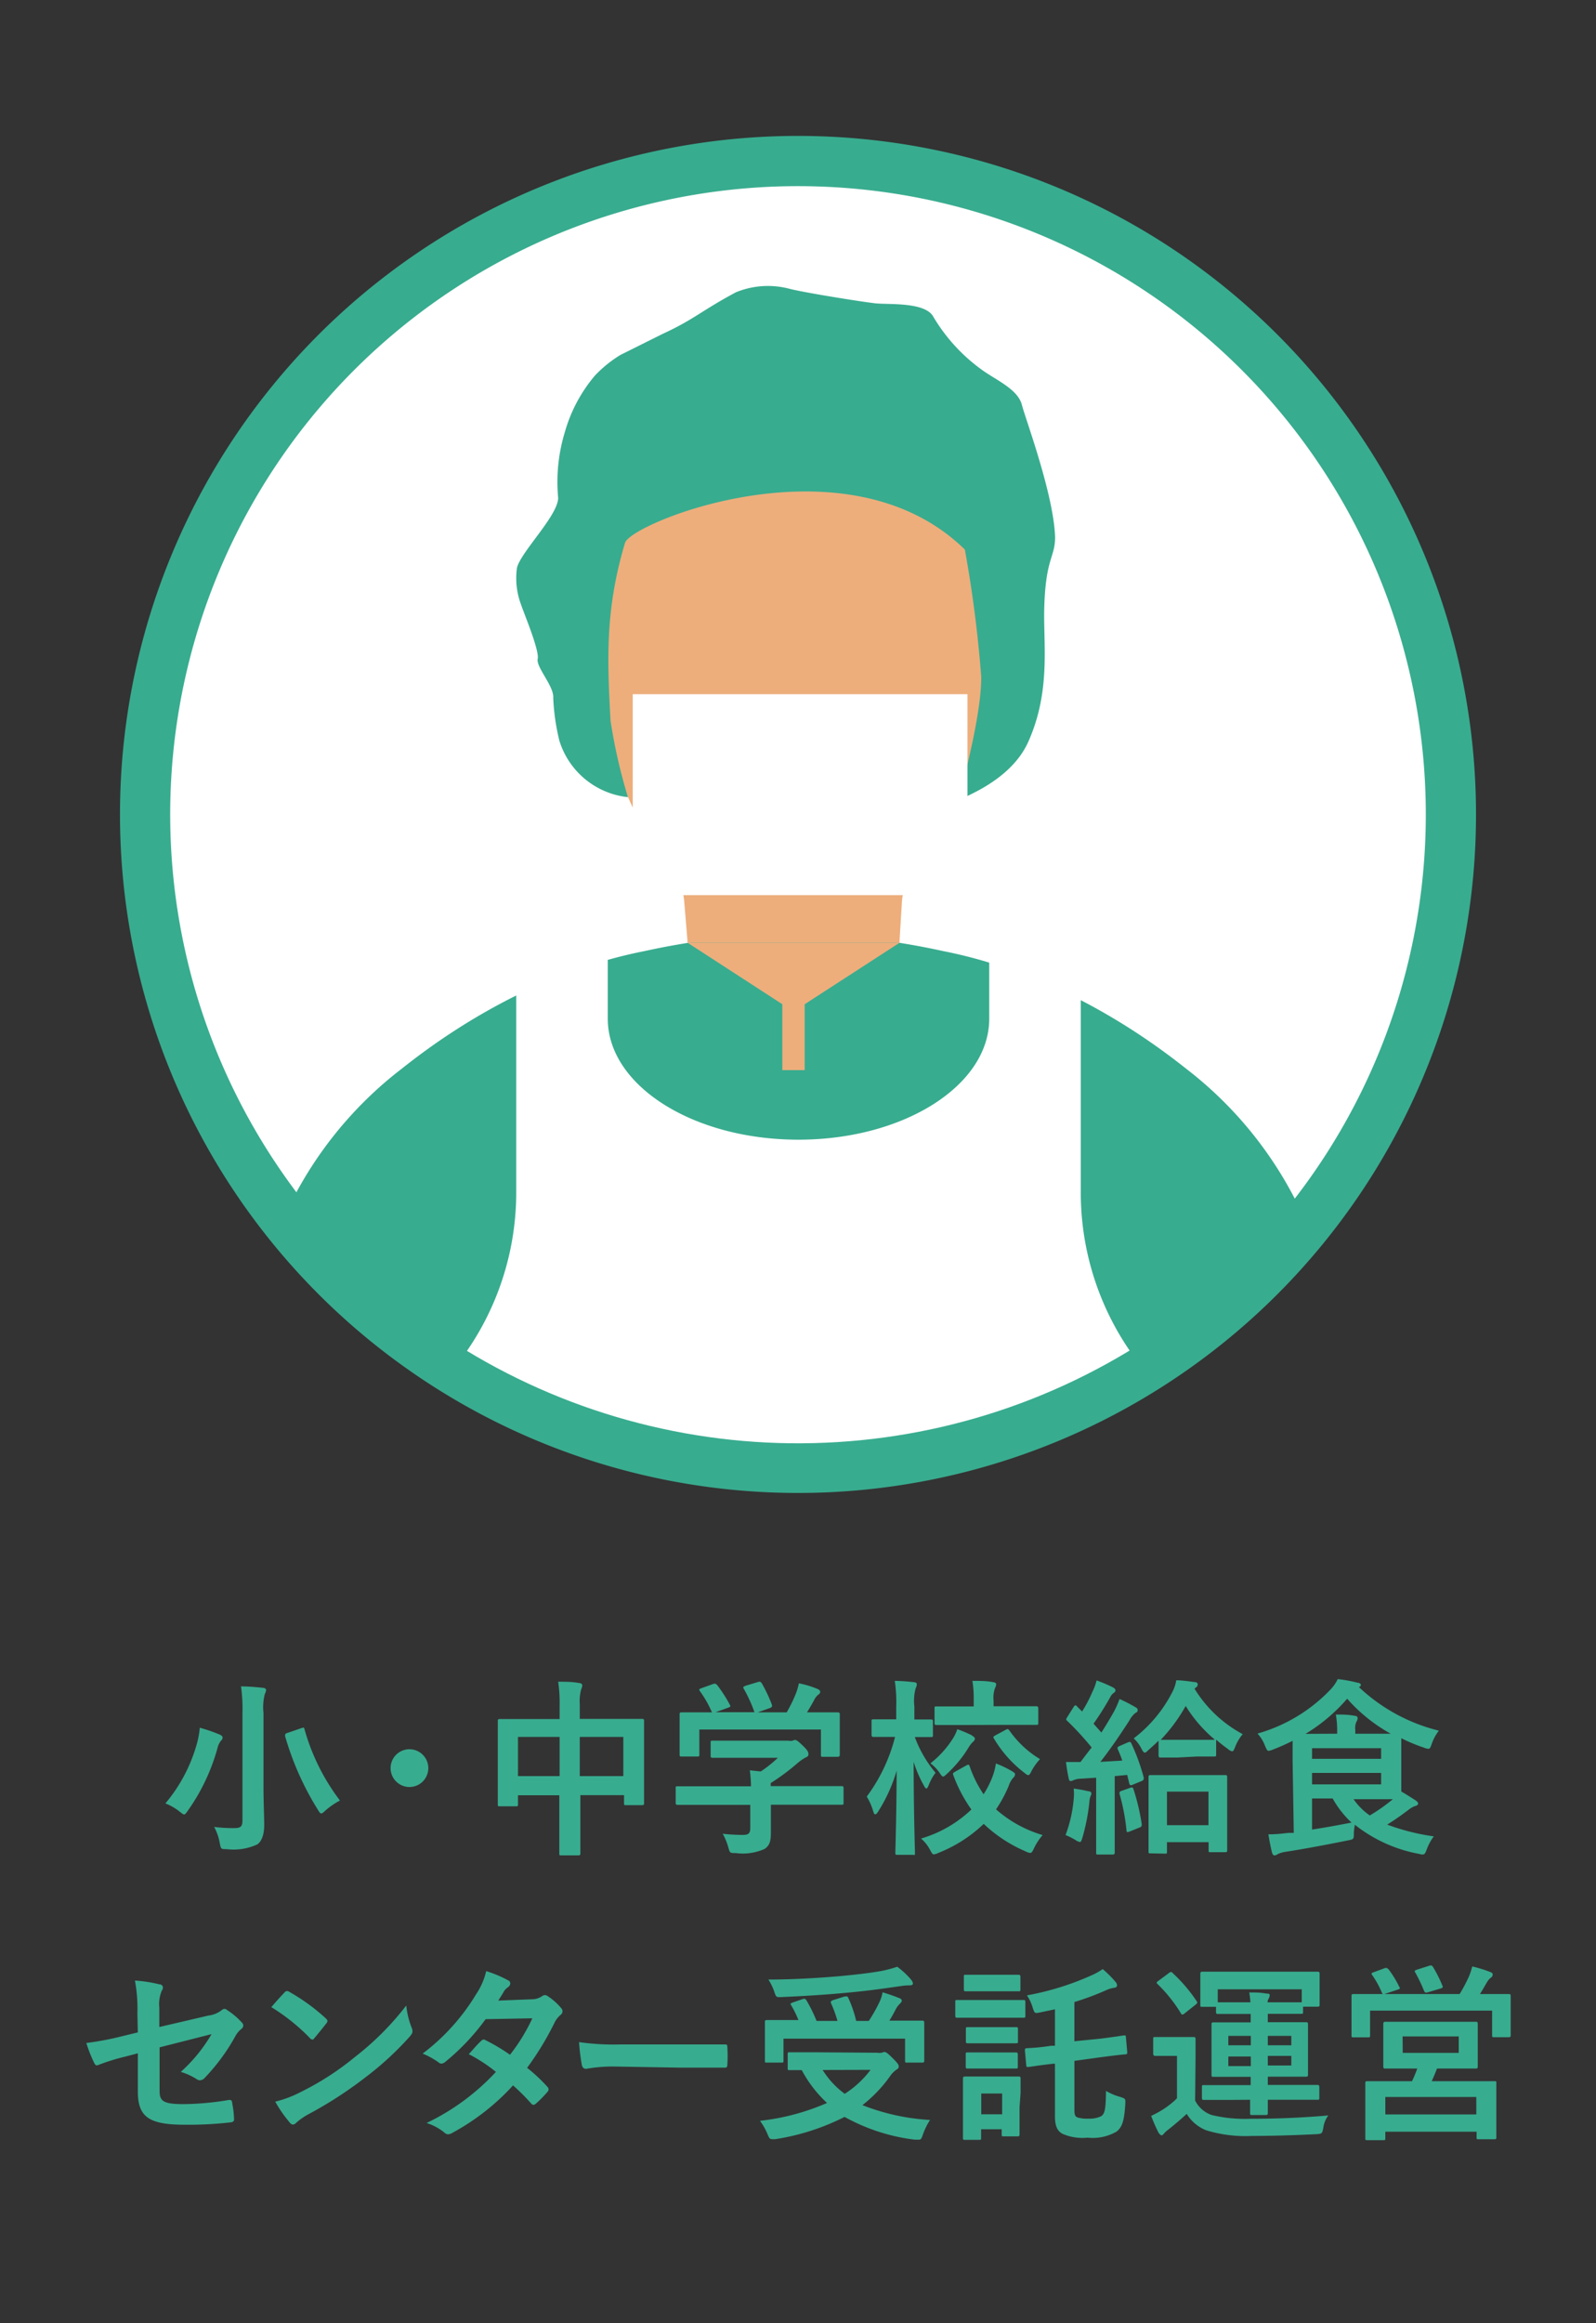
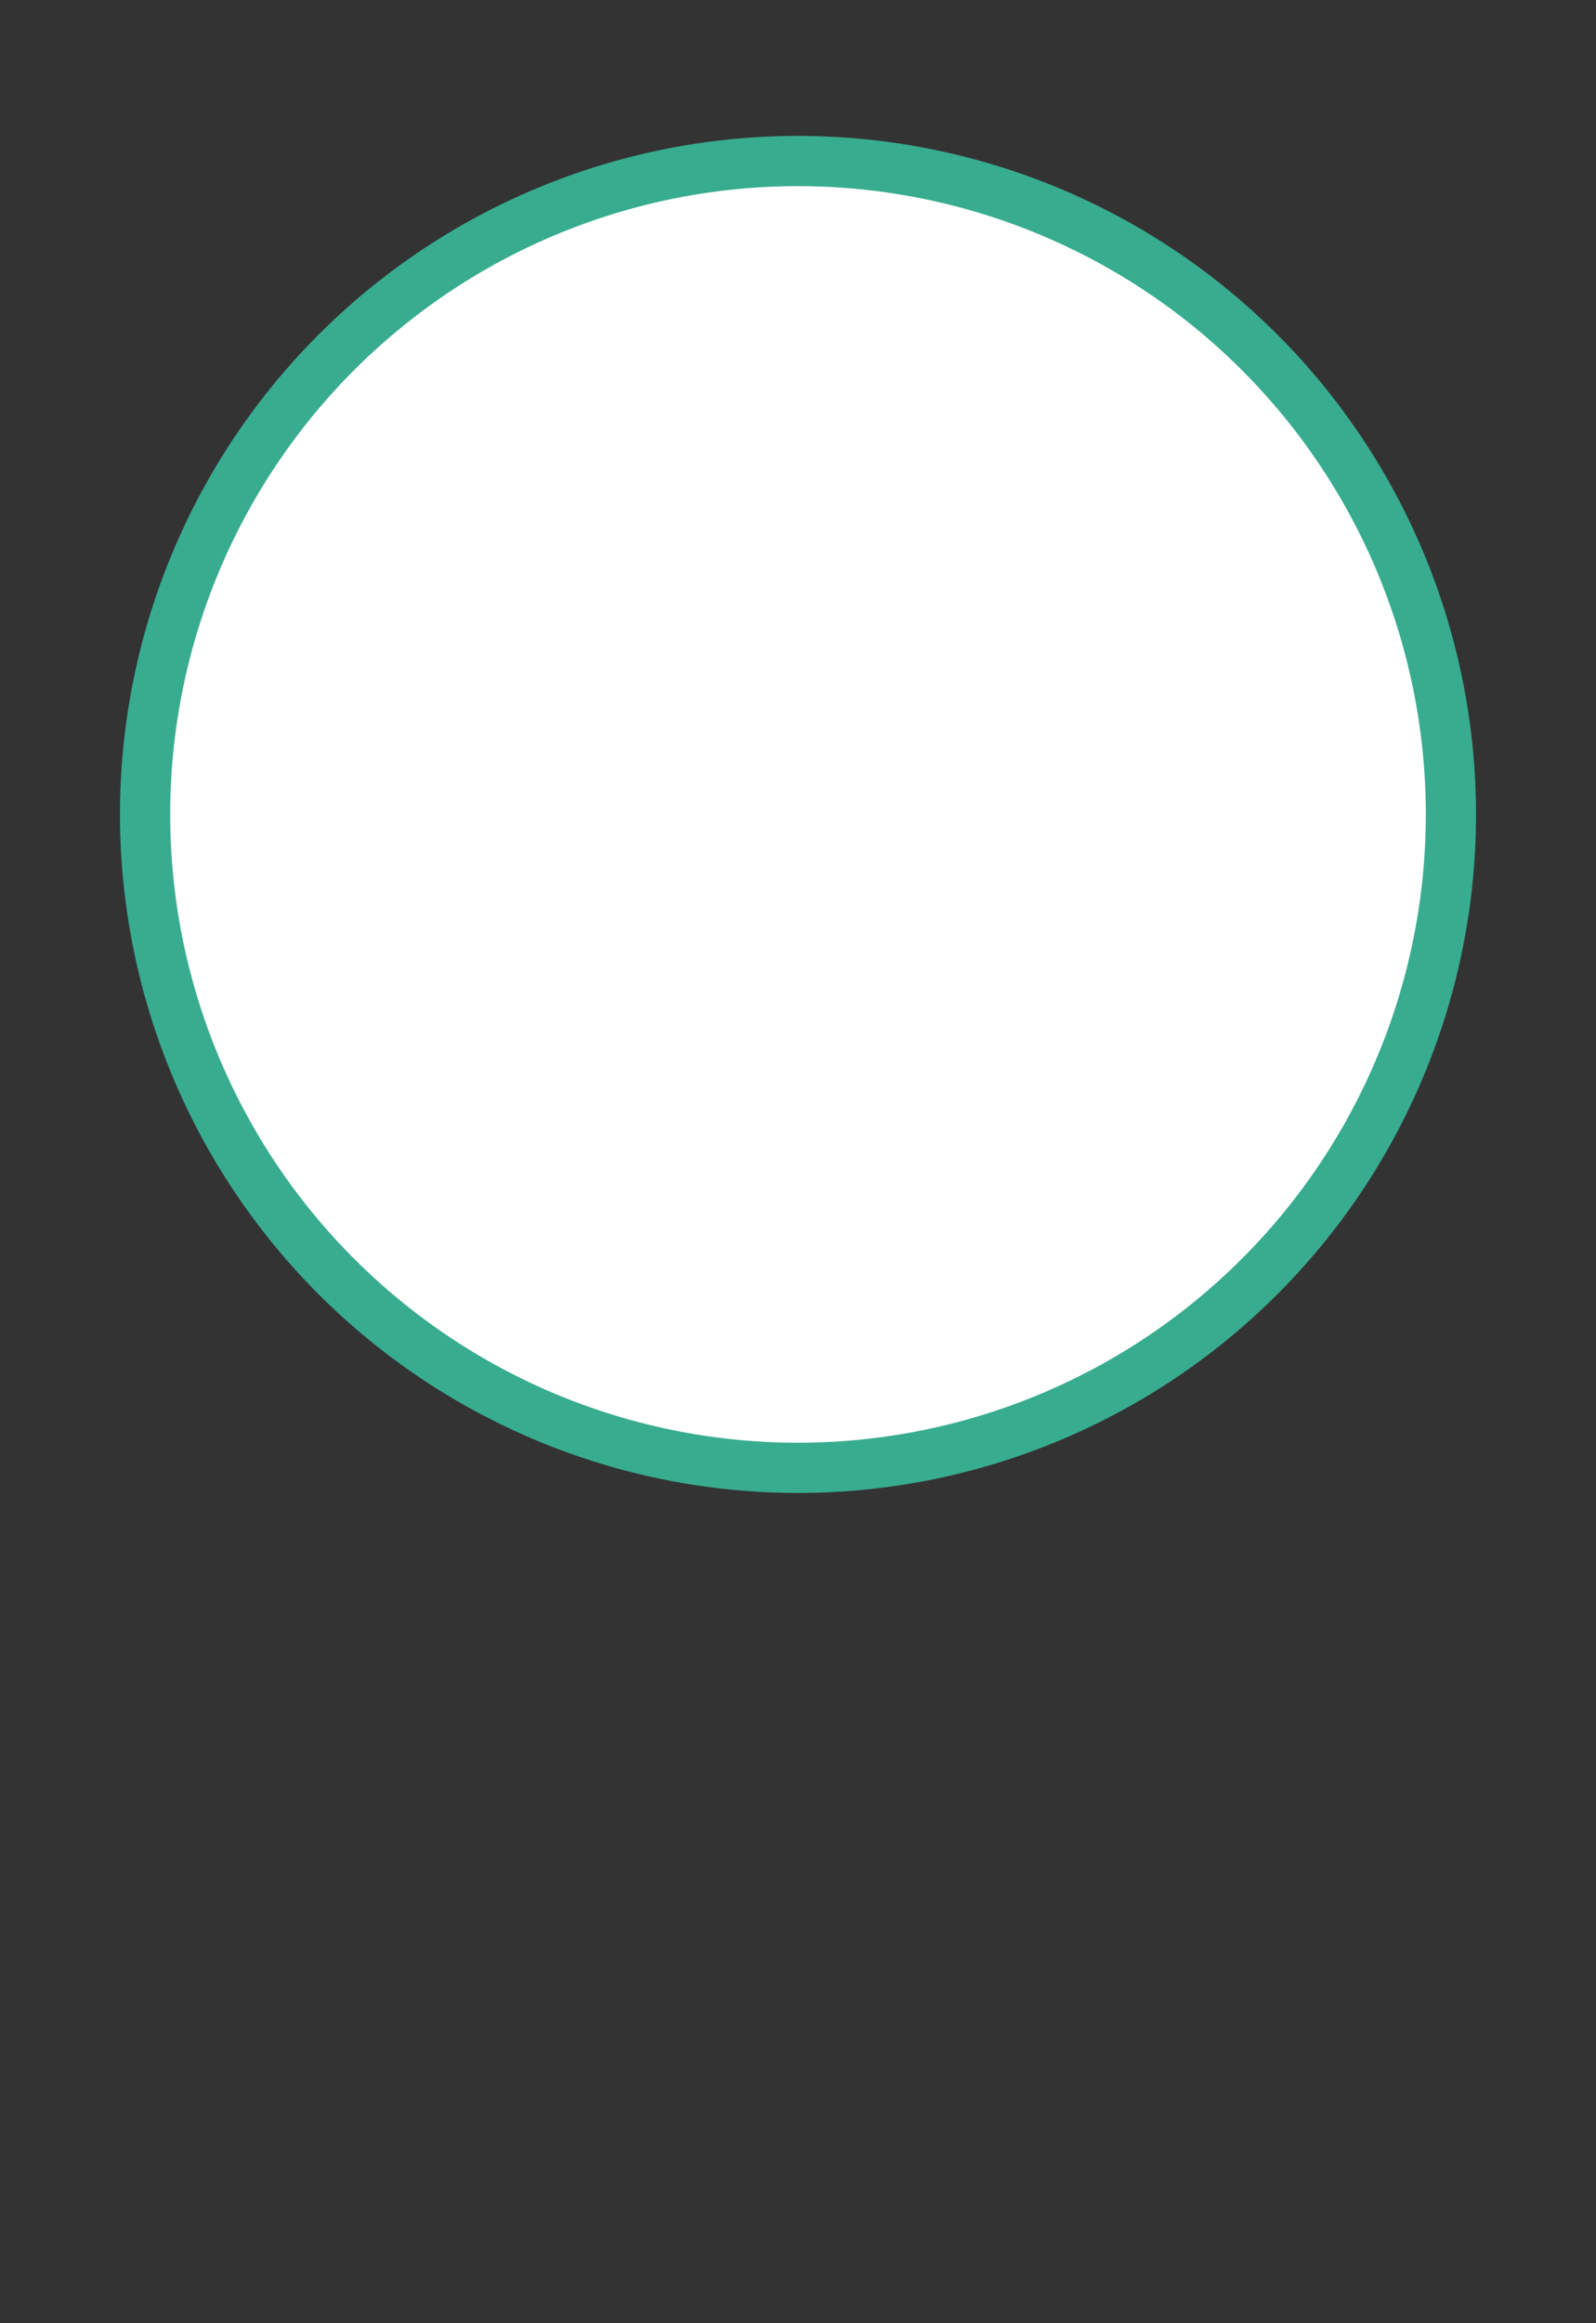
<svg xmlns="http://www.w3.org/2000/svg" viewBox="0 0 110 160">
  <rect x="0" y="0" width="110" height="160" fill="#333333" stroke="none" />
  <defs>
    <clipPath id="clip-path">
-       <path d="M100 56.09a45 45 0 11-45-45 45 45 0 0145 45z" stroke="#38ac8f" stroke-miterlimit="10" stroke-width="3.46" fill="#fff" />
-     </clipPath>
+       </clipPath>
    <clipPath id="clip-path-2">
-       <path d="M99.08 55.32A44.08 44.08 0 1155 11.24c24.36 0 44.08 21.76 44.08 44.08z" fill="none" />
+       <path d="M99.08 55.32A44.08 44.08 0 1155 11.24c24.36 0 44.08 21.76 44.08 44.08" fill="none" />
    </clipPath>
    <style>.cls-4{fill:#fff}.cls-3{fill:#38ac8f}.cls-7{fill-rule:evenodd;fill:#edae7c}</style>
  </defs>
  <g id="レイヤー_6" data-name="レイヤー 6">
-     <path class="cls-3" d="M13.56 120.12a6 6 0 00.21-1.13 10.94 10.94 0 011.35.46c.14.06.22.13.22.21a.25.25 0 01-.1.21 1.28 1.28 0 00-.25.52 13.76 13.76 0 01-2.05 4.32c-.12.17-.18.25-.25.25s-.14-.07-.29-.18a3.87 3.87 0 00-1-.58 10.89 10.89 0 002.16-4.08zm4.6 3c0 .91.05 2 .05 2.59s-.16 1.09-.47 1.31a3.88 3.88 0 01-2.11.33c-.4 0-.4 0-.48-.4a3.7 3.7 0 00-.39-1.13 10.06 10.06 0 001.38.08c.42 0 .57-.09.57-.51V118a11 11 0 00-.1-1.86c.48 0 1.07.05 1.51.1.13 0 .22.08.22.14a.68.68 0 01-.09.29 3.66 3.66 0 00-.09 1.3zm2.6-4.1c.18-.06.19-.06.23.08a14.57 14.57 0 002.44 4.9 5.19 5.19 0 00-1 .69c-.14.13-.22.2-.29.2s-.13-.08-.23-.25a20 20 0 01-2.26-5.07c0-.16 0-.17.18-.23zm8.76 2.75a1.3 1.3 0 11-1.3-1.3 1.3 1.3 0 011.3 1.3zm9.05-4.29a9.74 9.74 0 00-.1-1.66c.48 0 1 0 1.44.09.12 0 .22.06.22.16a.59.59 0 01-.07.26 3.07 3.07 0 00-.1 1.05v1h4.29c.09 0 .14 0 .14.14v5.66c0 .08 0 .14-.14.14h-1.1c-.13 0-.14 0-.14-.14v-.55H40v4.01c0 .07 0 .14-.14.14h-1.17c-.13 0-.14 0-.14-.14v-4H35.7v.6c0 .14 0 .16-.14.16h-1.11c-.13 0-.14 0-.14-.16v-5.71c0-.08 0-.14.14-.14h4.12zm-2.87 4.84h2.87v-2.7H35.7zm4.26-2.7v2.7h3v-2.7zm8.37 4.68h-1.62c-.07 0-.14 0-.14-.14v-1c0-.13 0-.14.14-.14h5.05a9.16 9.16 0 00-.08-1.1l.75.08a8.15 8.15 0 001.18-.94h-4.49c-.07 0-.14 0-.14-.13v-.91c0-.13 0-.14.14-.14h5.2a.81.81 0 00.31 0 .43.43 0 01.17-.05c.1 0 .23.1.56.42s.36.44.36.56a.21.21 0 01-.16.21 3.11 3.11 0 00-.62.43 15.32 15.32 0 01-1.82 1.35v.21H58c.08 0 .14 0 .14.14v1c0 .13 0 .14-.14.14h-4.87v1.97c0 .56-.1.84-.42 1.07a3.66 3.66 0 01-2 .29c-.4 0-.4 0-.51-.38a4 4 0 00-.39-.95 12.46 12.46 0 001.39.08c.36 0 .51-.09.51-.46v-1.61zm.81-8.32c.17-.06.21 0 .29.07a9.88 9.88 0 01.87 1.35c.06.13.06.14-.12.21l-.86.31H52a10 10 0 00-.74-1.62c-.08-.13 0-.14.12-.2l.86-.26c.16-.05.19 0 .26.08a10.15 10.15 0 01.71 1.51c0 .12 0 .13-.14.2l-.85.3h2a10 10 0 00.64-1.31 4.2 4.2 0 00.2-.69 6.47 6.47 0 011.29.39c.12.05.18.12.18.2a.24.24 0 01-.13.19 1 1 0 00-.25.3c-.18.34-.34.61-.53.92h2.1c.08 0 .16 0 .16.14v2.76c0 .08 0 .16-.16.16h-1c-.13 0-.14 0-.14-.16v-1.72H48.2v1.72c0 .13 0 .14-.14.14H47c-.14 0-.16 0-.16-.14v-2.76c0-.1 0-.14.16-.14h2.07a7.47 7.47 0 00-.83-1.46c-.08-.12-.06-.14.09-.2zm12.71 11.76c-.13 0-.14 0-.14-.16s.08-2.65.09-5.64a10.86 10.86 0 01-1.27 2.81c-.08.13-.14.2-.21.2s-.09-.07-.14-.22a4.29 4.29 0 00-.44-1 11.73 11.73 0 001.95-4.11h-1.48c-.08 0-.14 0-.14-.16v-.92c0-.12 0-.13.14-.13h1.56v-.87a9.94 9.94 0 00-.1-1.78 12.51 12.51 0 011.3.09c.13 0 .22.06.22.13a.66.66 0 01-.08.29 3.27 3.27 0 00-.09 1.25v.9h1.14c.07 0 .14 0 .14.13v.92c0 .14 0 .16-.14.16h-1.11a8.29 8.29 0 001.43 2.46 3.47 3.47 0 00-.47.85c-.07.16-.1.23-.16.23s-.1-.06-.18-.21a8.46 8.46 0 01-.7-1.62c0 3.38.09 6 .09 6.24s0 .16-.16.16zm4.76-6.16c.16-.08.18-.05.23.09a8.08 8.08 0 00.95 1.9 6.36 6.36 0 00.53-1 4.4 4.4 0 00.32-1.12 7.2 7.2 0 011.14.55c.13.08.18.13.18.19a.35.35 0 01-.14.26 1.63 1.63 0 00-.3.55 9.17 9.17 0 01-.87 1.61 8.48 8.48 0 003.21 1.77 4.12 4.12 0 00-.6.92c-.1.22-.16.31-.26.31a.89.89 0 01-.3-.1 9.75 9.75 0 01-2.9-1.9 9.59 9.59 0 01-3.13 2 .85.85 0 01-.31.1c-.09 0-.14-.09-.26-.31a2.61 2.61 0 00-.62-.78 8.46 8.46 0 003.47-2 10 10 0 01-1.25-2.38c-.05-.13 0-.14.14-.23zm.38-2.05c.13.08.2.13.2.21a.29.29 0 01-.13.22 1.88 1.88 0 00-.31.4 8.32 8.32 0 01-1.46 1.78c-.14.13-.22.21-.29.21s-.13-.09-.25-.27a2.89 2.89 0 00-.62-.64 6.83 6.83 0 001.56-1.73 3.07 3.07 0 00.29-.62 8.56 8.56 0 011.02.43zm-.71-.73h-1.73c-.08 0-.14 0-.14-.14v-1c0-.13 0-.14.14-.14h2.56v-.38a7.59 7.59 0 00-.09-1.38c.48 0 1 0 1.42.09.13 0 .22.08.22.13a.61.61 0 01-.08.27 2 2 0 00-.1.88v.38h2.92c.08 0 .16 0 .16.14v1c0 .13 0 .14-.16.14h-1.72zm3 .35c.16-.09.18-.09.27 0a6.93 6.93 0 002.13 2 3.93 3.93 0 00-.58.81c-.1.21-.16.29-.23.29s-.14-.05-.27-.16a8.24 8.24 0 01-2.09-2.35c-.08-.12-.05-.14.1-.23zm4.72 4.76a3.38 3.38 0 000-.73 9.31 9.31 0 011 .18c.16 0 .22.09.22.16a.35.35 0 01-.06.18 1.53 1.53 0 00-.08.43 14.06 14.06 0 01-.48 2.44c-.07.2-.09.29-.17.29a.83.83 0 01-.31-.14 4.7 4.7 0 00-.68-.34 9.15 9.15 0 00.56-2.47zm3.73-3.91c.17-.06.18-.05.25.08a14.1 14.1 0 01.85 2.34c0 .14 0 .18-.17.25l-.61.25c-.16.07-.19 0-.22-.1l-.14-.58-.86.08v5.26c0 .06 0 .14-.14.14h-1c-.13 0-.14 0-.14-.14v-5.15l-1.08.07a1.24 1.24 0 00-.48.1.51.51 0 01-.2.06c-.09 0-.12-.09-.14-.22-.07-.31-.13-.68-.18-1.09h1c.26-.34.52-.69.77-1a20.2 20.2 0 00-1.68-1.83c-.12-.09-.08-.13 0-.27l.43-.68c.05-.08.09-.12.13-.12s.06 0 .12.08l.34.34a9.31 9.31 0 00.7-1.33 3.91 3.91 0 00.3-.81 10.8 10.8 0 011.13.48c.13.08.17.13.17.21s-.05.12-.12.17a.8.8 0 00-.25.31 20.18 20.18 0 01-1.14 1.81l.54.61c.3-.47.59-.95.86-1.43a6.4 6.4 0 00.39-.88 10.62 10.62 0 011.09.56c.12.06.16.12.16.19s0 .14-.14.2a1.54 1.54 0 00-.43.53c-.68 1.05-1.38 2.07-2 2.85l1.51-.09a8.32 8.32 0 00-.31-.78c-.05-.13 0-.16.14-.23zm.18 3.12c.16-.05.17 0 .22.12a15.22 15.22 0 01.56 2.38c0 .14 0 .18-.17.25l-.65.26c-.2.08-.22.05-.23-.08a14.11 14.11 0 00-.48-2.51c0-.14 0-.16.16-.21zm3.25-2.08h-1.17c-.08 0-.14 0-.14-.16v-1c-.22.22-.46.43-.69.64s-.21.18-.27.18-.13-.09-.23-.29a2.51 2.51 0 00-.52-.69 9.33 9.33 0 002.67-3.21 2.61 2.61 0 00.26-.79c.43 0 .9.08 1.31.13.12 0 .17.09.17.16a.23.23 0 01-.12.2l-.1.09a8.71 8.71 0 003.32 3.13 3.06 3.06 0 00-.52.88c-.08.21-.13.3-.21.3a.57.57 0 01-.29-.16 10.13 10.13 0 01-.81-.64v1c0 .14 0 .16-.14.16h-1.17zm-1.86 6.6c-.13 0-.14 0-.14-.14v-5.12c0-.07 0-.13.14-.13h5.14c.08 0 .14 0 .14.13v5.05c0 .08 0 .13-.14.13h-1c-.13 0-.14 0-.14-.13v-.56h-2.87v.65c0 .13 0 .14-.14.14zm4.42-7.84a9.51 9.51 0 01-2-2.31 11.41 11.41 0 01-1.72 2.33h3.67zm-3.29 5.9h2.86v-2.31h-2.86zm8.66-4.43v-1.38a14.05 14.05 0 01-1.35.6 1.15 1.15 0 01-.3.09c-.1 0-.14-.09-.25-.34a2.63 2.63 0 00-.52-.85 11.12 11.12 0 005-3 2.82 2.82 0 00.53-.75 9.42 9.42 0 011.37.25c.12 0 .22.08.22.14s0 .1-.13.16a12.32 12.32 0 005.51 3 3.06 3.06 0 00-.49.91c-.09.25-.13.34-.23.34a1 1 0 01-.31-.08 12 12 0 01-1.56-.65v3.67c.38.22.69.42 1 .62.09.07.16.13.16.21s-.08.14-.2.17a1.4 1.4 0 00-.42.23c-.44.33-.87.65-1.51 1.05a15.17 15.17 0 003.21.81 3.57 3.57 0 00-.49.91c-.14.36-.16.39-.56.29a10.05 10.05 0 01-4.39-2 4.14 4.14 0 00-.07.57c0 .43 0 .43-.42.51-1.59.32-3.13.61-4.33.79a1.83 1.83 0 00-.51.16.37.37 0 01-.22.08c-.06 0-.12-.06-.16-.19-.09-.35-.18-.83-.25-1.26.56 0 .92-.05 1.39-.1h.36zm3.07-1.87v-.1a6.53 6.53 0 00-.09-1.22c.48 0 .84 0 1.31.09.13 0 .19.08.19.14a.42.42 0 01-.08.26 1.08 1.08 0 00-.08.57v.26h2.44a11.26 11.26 0 01-3-2.41 12 12 0 01-2.87 2.42zm-1.73 1v.73h4.76v-.73zm4.76 1.7h-4.76v.79h4.76zm-4.76 3.9c.86-.13 1.74-.29 2.72-.48a6.79 6.79 0 01-1.3-1.66h-1.42zm2.82-2.15a4.38 4.38 0 001.16 1.18 12.24 12.24 0 001.59-1.12h-2.75zM9.47 138.69a10.62 10.62 0 00-.17-2.29 9.3 9.3 0 011.68.26c.17 0 .25.12.25.23a.41.41 0 01-.08.21 2.34 2.34 0 00-.17 1.16v1.34l3.39-.79a1.83 1.83 0 00.92-.38.31.31 0 01.18-.08.28.28 0 01.18.08 5.07 5.07 0 011 .84.34.34 0 01.12.23.36.36 0 01-.17.26 1.71 1.71 0 00-.4.51 13.68 13.68 0 01-2.07 2.81.51.51 0 01-.34.19.41.41 0 01-.25-.09 4.47 4.47 0 00-1.08-.49 10.77 10.77 0 002.12-2.6L11 141v3c0 .69.23.91 1.64.91a19.57 19.57 0 003.15-.29c.18 0 .2.06.22.26a6.19 6.19 0 01.12 1.09c0 .13-.08.18-.27.2a25.54 25.54 0 01-3.11.16c-2.48 0-3.25-.53-3.25-2.29v-2.63l-.83.22a13.87 13.87 0 00-1.83.56.52.52 0 01-.16.05c-.09 0-.14-.06-.21-.21a9.71 9.71 0 01-.52-1.33 20.15 20.15 0 002.44-.46l1.11-.27zm10.14-1.47a.24.24 0 01.18-.1.35.35 0 01.17.07 13.53 13.53 0 012.49 1.81c.08.08.12.13.12.18a.28.28 0 01-.08.17c-.2.26-.62.78-.81 1s-.1.1-.16.1-.1 0-.17-.1a13.74 13.74 0 00-2.65-2.12c.3-.35.66-.75.91-1.01zm1.13 6.85a19.22 19.22 0 003.74-2.42 19.52 19.52 0 003.52-3.53 5.76 5.76 0 00.37 1.52.65.65 0 01.06.25c0 .12-.06.22-.21.39a21.16 21.16 0 01-3 2.76 27.9 27.9 0 01-3.93 2.55 4.51 4.51 0 00-.87.6.36.36 0 01-.23.13.33.33 0 01-.22-.14 9 9 0 01-1-1.44 7.79 7.79 0 001.77-.67zm15.89-6.38a1.26 1.26 0 00.71-.2.39.39 0 01.22-.09.44.44 0 01.23.1 4.18 4.18 0 01.88.79.32.32 0 01.1.23.33.33 0 01-.14.25 1.65 1.65 0 00-.39.49 20.32 20.32 0 01-1.91 3.15 11.54 11.54 0 011.4 1.31.26.26 0 01.08.18.26.26 0 01-.08.17 8.08 8.08 0 01-.81.82.27.27 0 01-.16.07.23.23 0 01-.14-.08 14.35 14.35 0 00-1.26-1.26 15.84 15.84 0 01-4.15 3.25.71.71 0 01-.33.12.39.39 0 01-.25-.12 3.7 3.7 0 00-1.23-.66 15.76 15.76 0 004.78-3.52 10.9 10.9 0 00-1.87-1.22c.29-.31.56-.65.86-.92a.24.24 0 01.17-.09.33.33 0 01.13.05 13 13 0 011.68 1 12.6 12.6 0 001.54-2.51l-3.22.06a15.71 15.71 0 01-2.78 2.94.46.46 0 01-.26.12.3.3 0 01-.21-.09 5.48 5.48 0 00-1.09-.6 14.48 14.48 0 003.68-4.08 4.8 4.8 0 00.7-1.6 8.24 8.24 0 011.52.64.23.23 0 01.14.21.35.35 0 01-.16.26 1.08 1.08 0 00-.27.27c-.1.18-.18.31-.4.65zm5.68 4.63a10.41 10.41 0 00-1.91.16c-.16 0-.26-.08-.3-.27a14.19 14.19 0 01-.19-1.57 16.72 16.72 0 002.81.16h7.18c.19 0 .23 0 .23.18a9.44 9.44 0 010 1.22c0 .16-.05.21-.23.2H47zm18.12-.95a1.22 1.22 0 00.35 0 .51.51 0 01.17-.05c.12 0 .23.08.61.46s.38.44.38.55-.05.14-.16.21a1.71 1.71 0 00-.43.44 9.53 9.53 0 01-1.91 2A15 15 0 0064.1 146a4.88 4.88 0 00-.49 1c-.1.29-.13.36-.3.36h-.25a13.22 13.22 0 01-4.85-1.57 15.9 15.9 0 01-4.75 1.53 1.2 1.2 0 01-.27 0c-.14 0-.18-.08-.29-.34a4.31 4.31 0 00-.52-.92 15.89 15.89 0 004.62-1.23 8.51 8.51 0 01-1.74-2.26h-.83c-.13 0-.14 0-.14-.14v-.95c0-.13 0-.14.14-.14h1.77zm-5.12-3.69c.16-.07.21 0 .27.08a10.29 10.29 0 01.7 1.42h1.44a8.29 8.29 0 00-.44-1.21c-.05-.12 0-.17.13-.22l.79-.25c.14 0 .2-.05.26.08a8.24 8.24 0 01.55 1.6h.87a11.1 11.1 0 00.75-1.33 2.86 2.86 0 00.2-.64c.44.13.8.26 1.13.39.13.05.19.1.19.19s-.07.14-.14.22a1.51 1.51 0 00-.29.4c-.13.25-.26.49-.42.75h2.26c.07 0 .14 0 .14.14v2.61c0 .08 0 .14-.14.14h-1.04c-.13 0-.14 0-.14-.14v-1.51H54v1.51c0 .13 0 .14-.14.14h-1c-.13 0-.14 0-.14-.14v-2.65c0-.09 0-.14.14-.14h2.17a7 7 0 00-.49-1c-.08-.12-.08-.14.1-.21zm7.47-1.35a.43.43 0 01.14.27c0 .08-.06.13-.21.13a4 4 0 00-.62.05c-1.27.18-2.27.33-3.85.47-1.38.13-3 .23-4.46.29-.29 0-.29 0-.42-.39a4 4 0 00-.4-.82c1.65 0 3.35-.1 4.88-.23 1.3-.12 2.18-.23 2.91-.36a8.71 8.71 0 001.09-.29 5.56 5.56 0 01.94.87zm-6.08 6.23a5.9 5.9 0 001.52 1.64 6.78 6.78 0 001.78-1.65zm12.44-4.82h1.39c.08 0 .14 0 .14.14v.92c0 .14 0 .16-.14.16h-4.56c-.08 0-.13 0-.13-.16v-.92c0-.13 0-.14.13-.14h1.39zm1.13 7.38v1.87c0 .08 0 .14-.14.14h-.95c-.13 0-.14 0-.14-.14v-.35h-1.42v.6c0 .12 0 .13-.14.13h-.95c-.14 0-.16 0-.16-.13v-4.09c0-.09 0-.14.16-.14h3.67c.1 0 .14 0 .14.14v1zM69 136h1.17c.08 0 .16 0 .16.14v.87c0 .12 0 .13-.16.13h-3.6c-.08 0-.14 0-.14-.13v-.87c0-.13 0-.14.14-.14h1.18zm-.1 3.61H70c.14 0 .16 0 .16.13v.84c0 .13 0 .14-.16.14h-3.29c-.1 0-.14 0-.14-.14v-.84c0-.12 0-.13.14-.13h2.21zm0 1.74h1.09c.09 0 .16 0 .16.14v.83c0 .13 0 .14-.16.14H66.7c-.1 0-.14 0-.14-.14v-.83c0-.13 0-.14.14-.14h1.1zm-1.27 2.83v1.43h1.44v-1.43zm8.14-3.77c1.14-.14 1.56-.22 1.69-.23s.13 0 .14.13l.09 1c0 .14 0 .16-.12.17s-.56.05-1.7.2l-1.82.25v3.35c0 .39.05.48.22.55a2.38 2.38 0 00.77.08 1.8 1.8 0 00.86-.17c.26-.18.31-.53.33-1.74a4 4 0 001 .42c.34.12.34.12.33.44-.07 1.24-.23 1.64-.6 1.94a3.27 3.27 0 01-2 .42 3.45 3.45 0 01-1.72-.26c-.34-.18-.53-.49-.53-1.22v-3.61h-.14c-1.14.13-1.53.21-1.68.22s-.14 0-.16-.13l-.09-1c0-.13 0-.14.13-.16s.55 0 1.69-.17h.25v-2.51l-1 .21c-.4.08-.4.08-.53-.31a3.08 3.08 0 00-.4-.86 19.18 19.18 0 004.54-1.42 4.24 4.24 0 00.68-.39 7.27 7.27 0 01.9.9.37.37 0 01.09.22c0 .09-.07.16-.22.17a2.13 2.13 0 00-.43.12 19.39 19.39 0 01-2.29.86v2.7zm6.6 4.25a2 2 0 001.14 1 9.78 9.78 0 002.64.26c1.69 0 3.46-.06 5.4-.23a1.79 1.79 0 00-.34.83c-.08.42-.08.43-.49.46-1.62.08-3.06.12-4.41.12a9.2 9.2 0 01-3.18-.39 2.76 2.76 0 01-1.34-1.13c-.38.36-.79.7-1.26 1.08a1.68 1.68 0 00-.3.27c-.06.08-.13.13-.18.13s-.14-.09-.2-.18a11.6 11.6 0 01-.51-1.16 7.33 7.33 0 00.78-.42 5.79 5.79 0 001-.79v-2.92h-1.48c-.06 0-.16 0-.16-.16v-1c0-.13 0-.14.16-.14h2.62c.07 0 .14 0 .14.14v1.27zm-1.83-8.76a.3.3 0 01.17-.09s.07 0 .12.08a10.71 10.71 0 011.64 1.92c.07.1.07.14-.08.26l-.73.58c-.08.07-.12.09-.16.09s-.07 0-.12-.1a10.17 10.17 0 00-1.6-2c-.09-.09-.08-.12.06-.22zm4.22 8.72h-1.78c-.08 0-.14 0-.14-.14v-.74c0-.13 0-.14.14-.14h3.22v-.57h-2.57c-.09 0-.13 0-.13-.14v-3.47c0-.08 0-.14.13-.14h2.57v-.58h-2.25c-.08 0-.14 0-.14-.14v-.35h-.94c-.13 0-.14 0-.14-.13v-2.13c0-.08 0-.16.14-.16h7.94c.08 0 .14 0 .14.16v2.12c0 .08 0 .13-.14.13h-1v.35c0 .13 0 .14-.14.14h-2.29v.58h2.63c.08 0 .14 0 .14.14v3.47c0 .08 0 .14-.14.14h-2.63v.57h3.41c.07 0 .14 0 .14.14v.74c0 .13 0 .14-.14.14h-3.41v.91c0 .08 0 .14-.14.14h-.94c-.12 0-.14 0-.14-.14v-.91zm-.83-7.62v.9h2.25a5.3 5.3 0 00-.08-.68c.48 0 .74 0 1.21.08.12 0 .2 0 .2.12a.58.58 0 01-.07.22.57.57 0 00-.08.26h2.36v-.9zm2.28 3.86v-.65h-1.55v.65zm0 1.43v-.66h-1.55v.66zm1.17-2.08v.65H89v-.65zm1.62 1.38h-1.62v.66H89zm6.4-6.03c.17-.07.21 0 .29.05a7 7 0 01.75 1.22c.07.12.07.13-.12.2l-.91.3h5.19a10.65 10.65 0 00.66-1.25 4.87 4.87 0 00.21-.65 9.1 9.1 0 011.24.38c.12.05.17.09.17.17a.26.26 0 01-.12.22 1 1 0 00-.27.31c-.18.3-.32.56-.49.82h1.98c.09 0 .14 0 .14.14v2.69c0 .08 0 .14-.14.14h-1c-.13 0-.14 0-.14-.14v-1.69h-8.41v1.68c0 .14 0 .16-.14.16h-1c-.13 0-.14 0-.14-.16v-2.68c0-.09 0-.14.14-.14h2.02a.23.23 0 01-.07-.1 6.25 6.25 0 00-.66-1.2c-.08-.12-.07-.14.09-.2zm4.64 3.68h1.68c.09 0 .13 0 .13.16v2.92c0 .08 0 .14-.13.14h-2.68c-.12.33-.25.61-.36.87H103c.13 0 .13 0 .13.14v3.73c0 .08 0 .13-.13.13h-1.09c-.13 0-.14 0-.14-.13v-.39h-6.29v.44c0 .13 0 .14-.13.14h-1.11c-.13 0-.14 0-.14-.14v-3.78c0-.08 0-.14.14-.14h3.08a8.52 8.52 0 00.36-.87h-2.21c-.08 0-.13 0-.13-.14v-2.92c0-.06 0-.16.13-.16h1.68zm-4.56 6.38h6.27v-1.2h-6.27zm1.2-4.24h3.86v-1.13h-3.87zm1.83-6c.16-.05.2 0 .26.09a8.77 8.77 0 01.65 1.3c.05.1 0 .13-.14.18l-.87.26c-.19.05-.21 0-.26-.1a11.39 11.39 0 00-.61-1.27c-.08-.13 0-.14.12-.19z" />
    <path class="cls-4" d="M100 56.09a45 45 0 11-45-45 45 45 0 0145 45z" />
    <g clip-path="url(#clip-path)">
-       <path d="M19.47 84.07a26.8 26.8 0 018.13-10.4c1.69-1.33 8.16-6.47 16.83-8.17a51.72 51.72 0 0110.26-1.2A51.76 51.76 0 0165 65.5c8.67 1.7 15.15 6.84 16.84 8.17a26.83 26.83 0 018.12 10.39v26.29H19.47z" fill-rule="evenodd" fill="#38ac8f" />
      <path class="cls-7" d="M47.38 64.92v-.15L47.15 62a4.51 4.51 0 00-1-2.38c-3-3.62-5-9.12-5-15.29 0-10.9 6.06-19.73 13.51-19.73 7.46 0 13.51 8.83 13.51 19.73 0 6.17-1.95 11.68-5 15.29a4.5 4.5 0 00-1 2.38L62 64.77v.15" />
-       <path class="cls-3" d="M43.28 54.9a5.56 5.56 0 01-4.73-3.9 15 15 0 01-.42-2.93c.07-.81-1.2-2.12-1.07-2.7s-1-3.26-1.14-3.71a5.16 5.16 0 01-.29-2.55c.25-1.08 2.83-3.6 2.84-4.82a11.77 11.77 0 01.46-4.53A10.41 10.41 0 0141 25.87a8.44 8.44 0 011.77-1.43L45.66 23c2.18-1 2.68-1.6 5.06-2.87a5.81 5.81 0 013.7-.24c1 .26 5 .9 5.91 1s3.45-.11 4 .93a12.13 12.13 0 003.29 3.61c1 .74 2.52 1.35 2.81 2.45.23.92 2.19 6.14 2.29 9.11 0 1.44-.67 1.42-.75 5-.05 2.51.44 5.66-1.1 9.1-1.21 2.7-4.48 3.78-4.72 4s1.48-5.31 1.48-8.46a85 85 0 00-1.13-8.78c-8.11-7.94-23-1.85-23.42-.47-1.4 4.66-1.22 8.22-1 12.25a36.69 36.69 0 001.2 5.27z" />
      <path class="cls-7" d="M54.69 69.66l-7.31-4.74h14.63l-7.32 4.74z" />
      <path fill="#edae7c" d="M53.92 68.7h1.54v5h-1.54z" />
    </g>
    <path d="M100 56.09a45 45 0 11-45-45 45 45 0 0145 45z" fill="none" stroke="#38ac8f" stroke-miterlimit="10" stroke-width="3.46" />
    <g clip-path="url(#clip-path-2)">
-       <path class="cls-4" d="M80 95.62A19.26 19.26 0 0174.49 82V68.06l-6.31-2.6v4.7c0 4.6-5.89 8.33-13.15 8.33s-13.14-3.73-13.14-8.33v-4.7l-6.31 2.6V82a19.25 19.25 0 01-5.53 13.62v18.23H80z" />
-     </g>
+       </g>
    <path class="cls-4" d="M43.61 47.81h23.07v13.84H43.61z" />
  </g>
</svg>